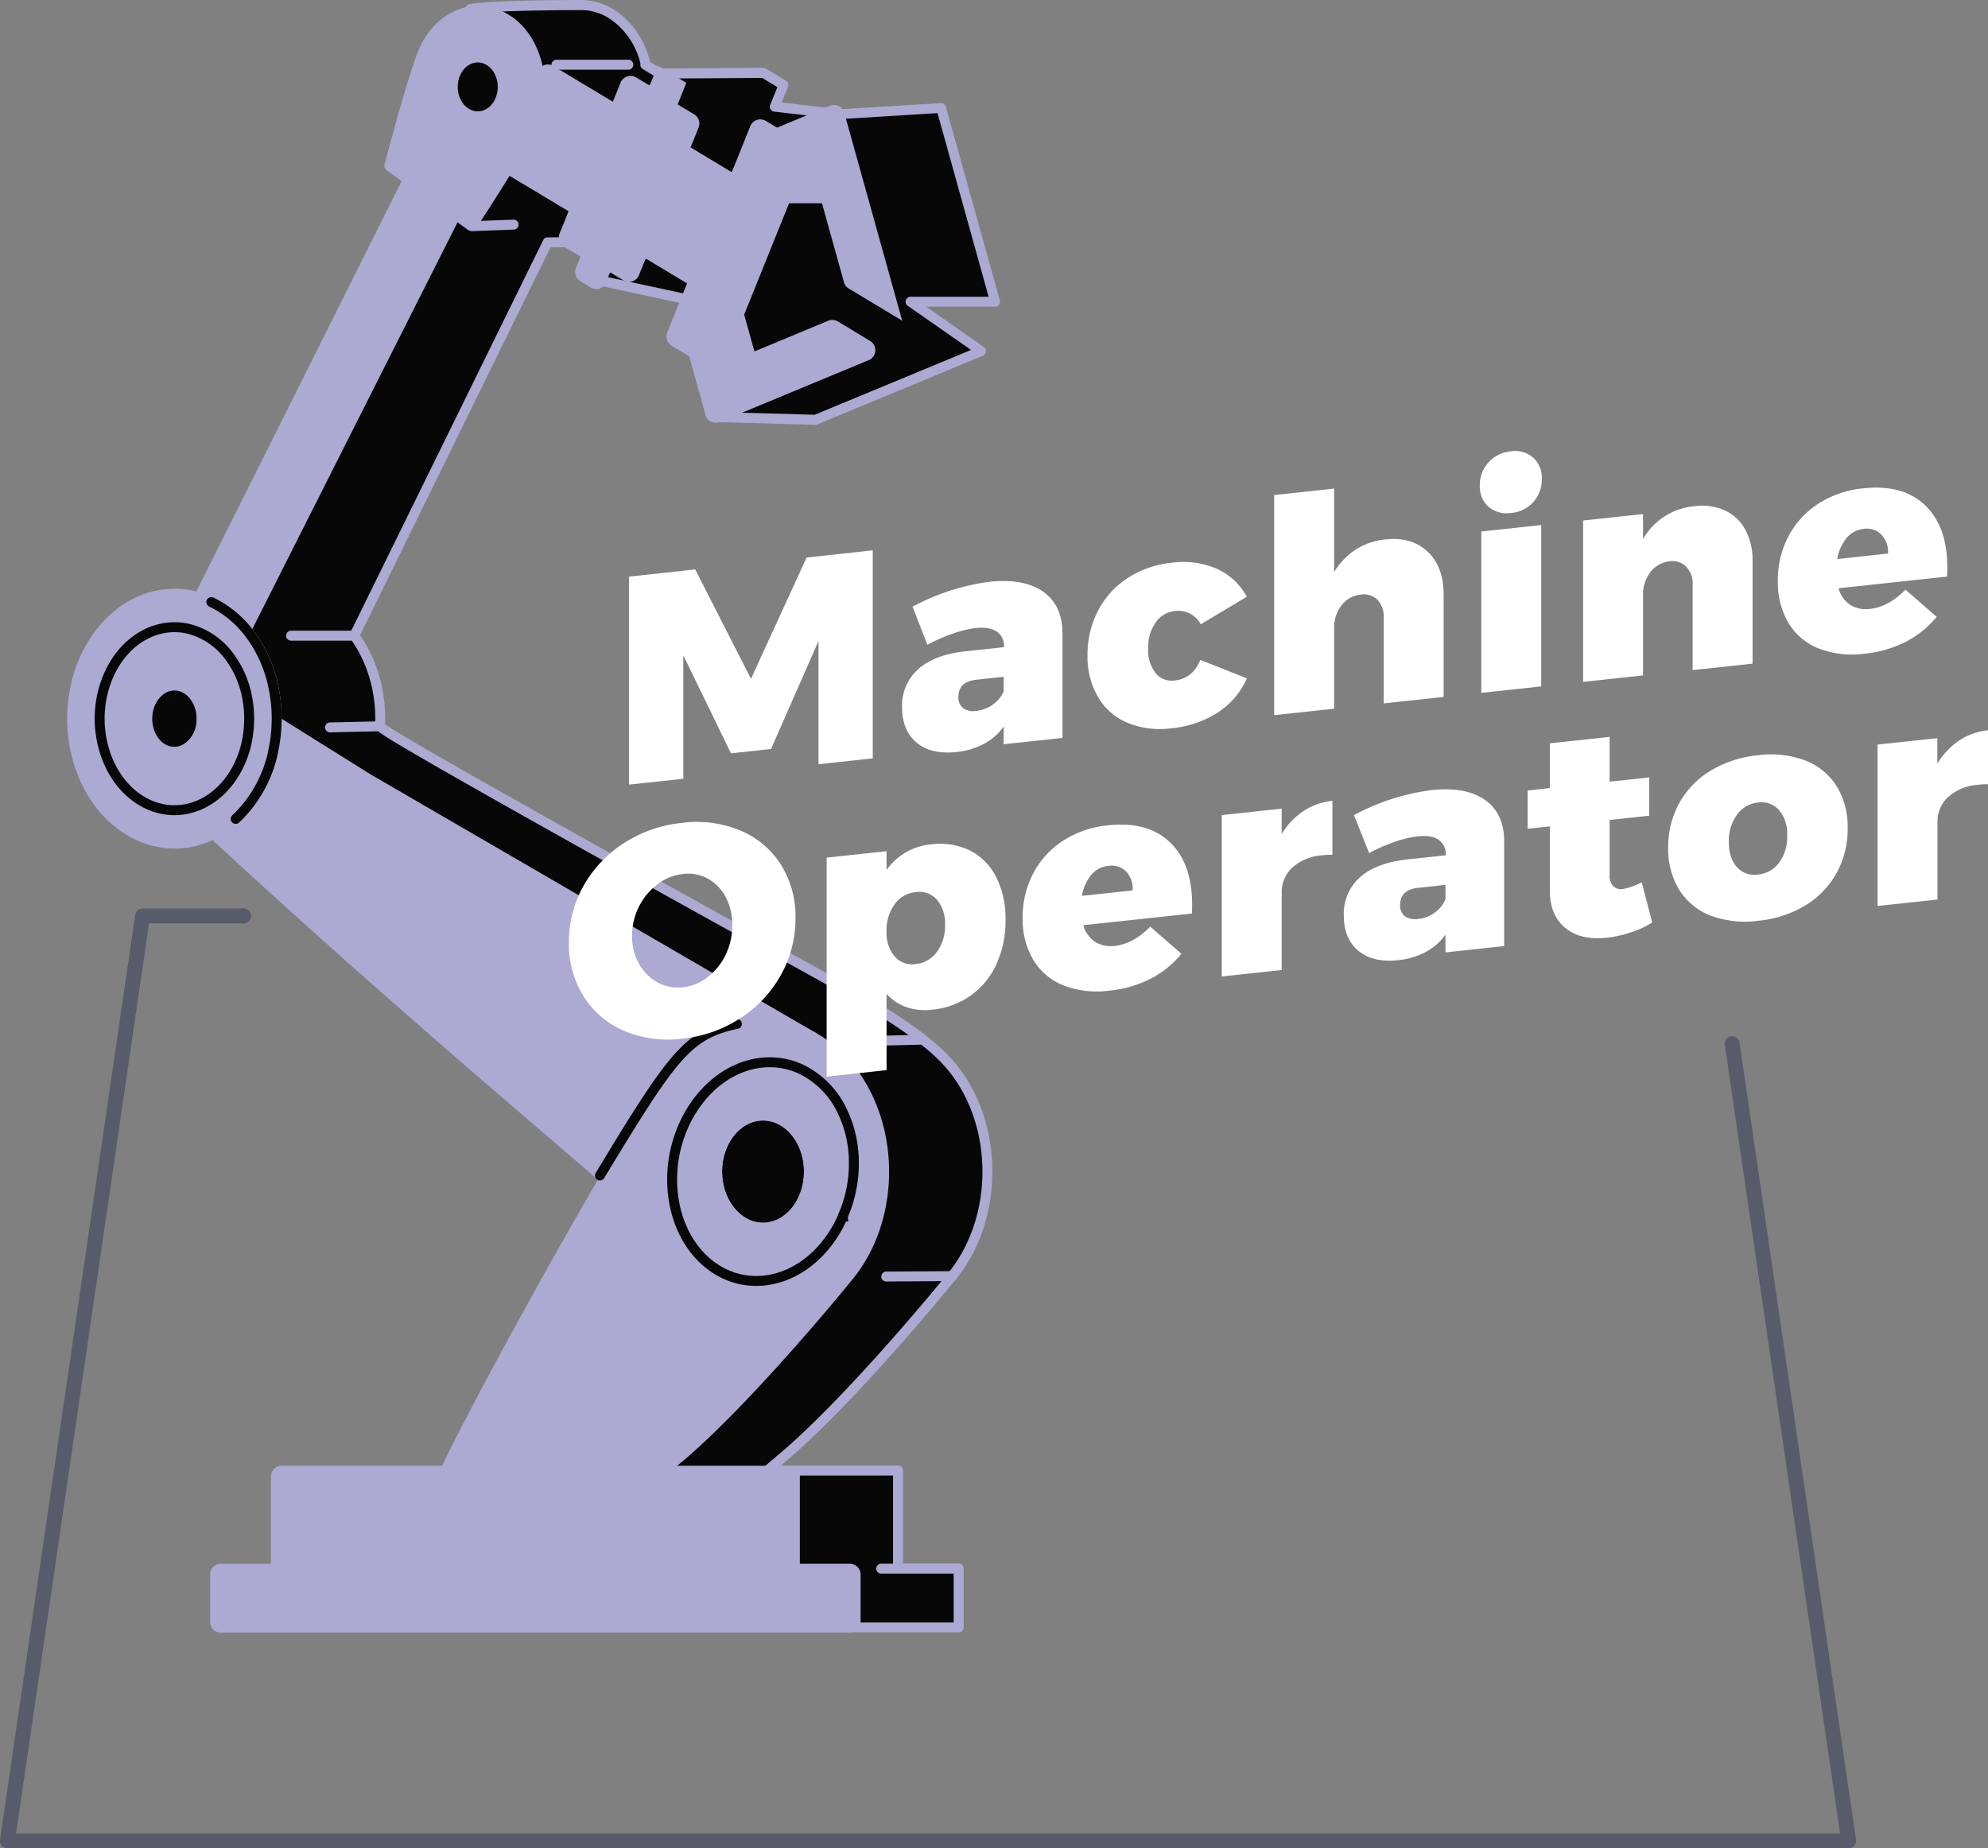
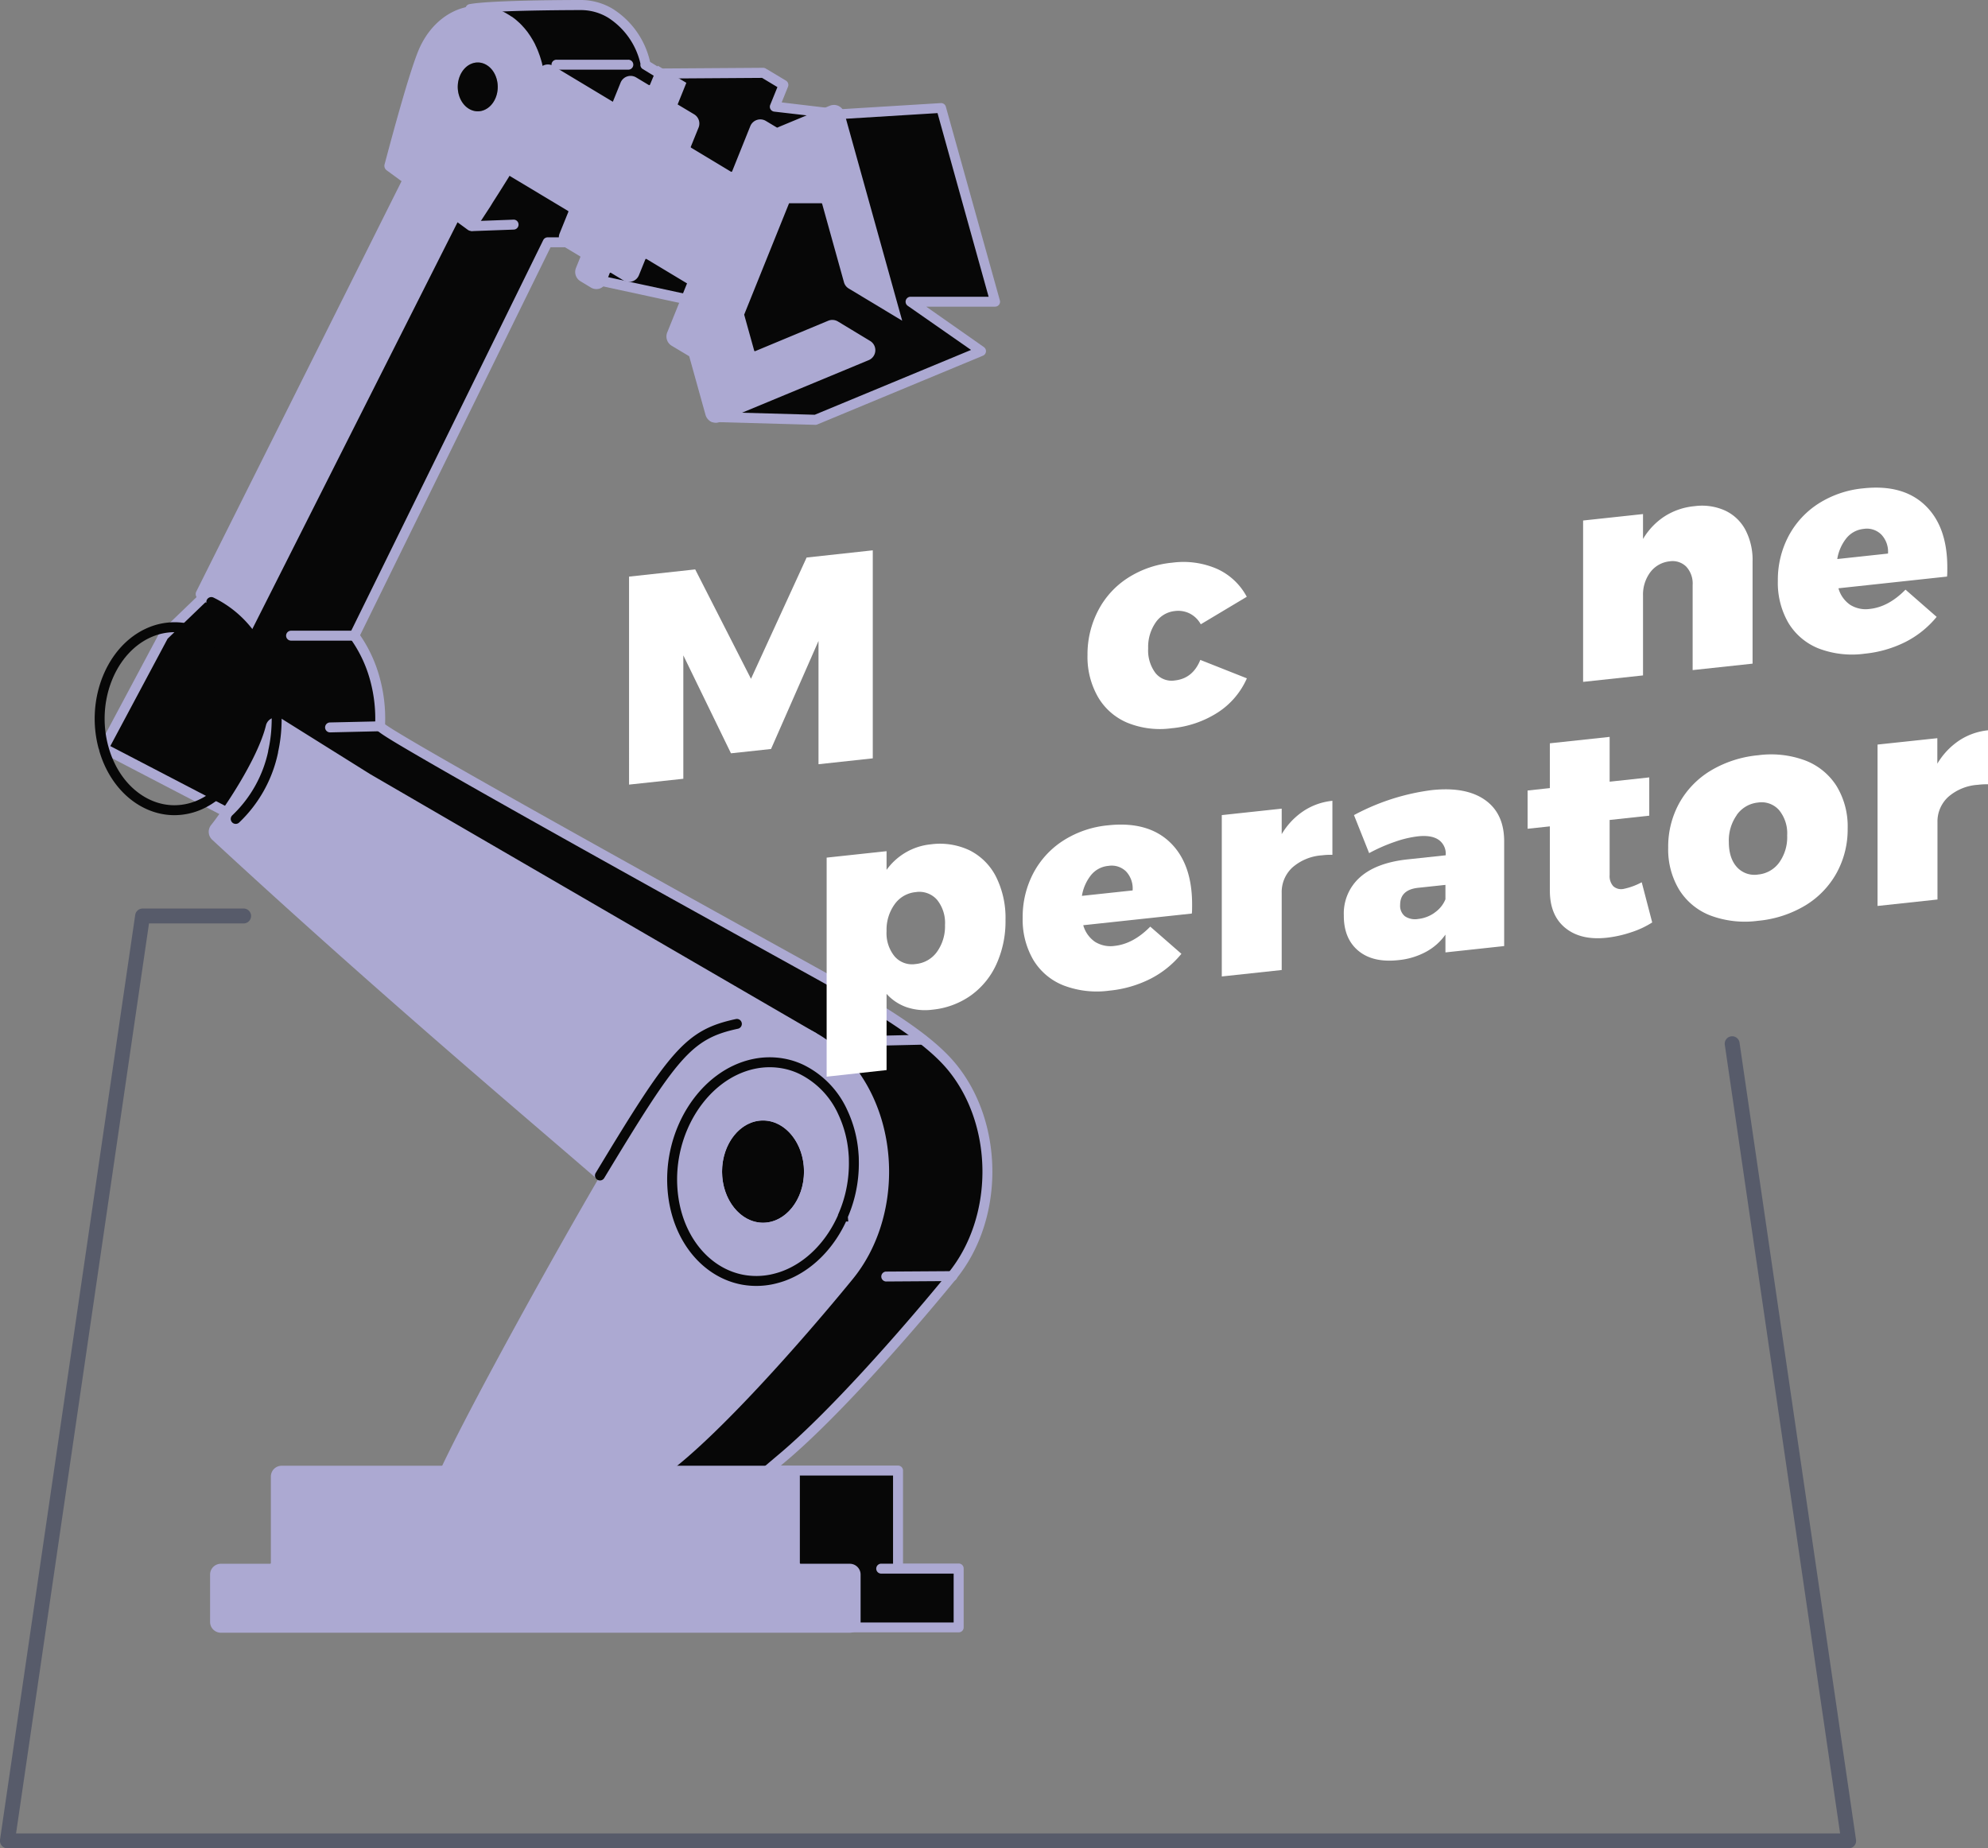
<svg xmlns="http://www.w3.org/2000/svg" id="Layer_1" data-name="Layer 1" viewBox="0 0 552.07 513.29">
  <rect x="0" y="0" width="552.07" height="513.29" fill="#808080" stroke="none" />
  <path d="M513.41,513.29H2.07a2.1,2.1,0,0,1-1.57-.71A2.1,2.1,0,0,1,0,510.93L37.55,254.07a2.07,2.07,0,0,1,2.05-1.76H67.8a2.07,2.07,0,0,1,0,4.13H41.38L4.46,509.16H511L479,290.27a2.07,2.07,0,1,1,4.09-.59l32.33,221.25a2.06,2.06,0,0,1-2,2.36Z" fill="#575b6a" />
  <path d="M252.86,83.78h23.49L261.37,30l-28.21,1.73-18-2.13,2.43-6L212,20.21l-28.79.19L179.14,18l.15,0c-1.38-6-4.75-11.23-9.69-14.2a15.85,15.85,0,0,0-8.21-2.35s-24.8,0-30.79,1.12l15.23,28.41L122.66,52.8,75.59,147.49l-30.16,29L28.76,207.77l132.51,69,20.17,23.69,2.09,22L138.84,451.94H266.21V435.57H249.37V408.39H213.44l-4.24,3.26,7.61-6.44c14-11.62,34.29-34.63,47.55-50.83,13.14-16,13.14-42,0-58-6.56-8-19.42-16-38.49-26.55s-120.44-66.48-120.35-68.1a42.25,42.25,0,0,0-1.46-13.29,37.29,37.29,0,0,0-5.68-11.88l4.69-9.53,48.49-98.75.47-1h10.9l2.63,10.44,27.57,6L198,115.81l28.43.79,46-19.09L252.86,83.78" fill="#070707" />
  <path d="M266.21,453.32H138.84a1.38,1.38,0,0,1-1.3-1.83l44.59-129.21-2-21.29L160.4,277.84,28.12,209a1.37,1.37,0,0,1-.58-1.87l16.67-31.24a1.46,1.46,0,0,1,.26-.34l30-28.88,47-94.48a1.49,1.49,0,0,1,.28-.38l22.4-21.17L129.38,3.15a1.36,1.36,0,0,1,0-1.24,1.37,1.37,0,0,1,1-.76C136.39,0,160.38,0,161.4,0a17.3,17.3,0,0,1,8.91,2.55,23.47,23.47,0,0,1,10.22,14.64l3,1.83,28.4-.19a1.56,1.56,0,0,1,.72.2l5.61,3.36a1.39,1.39,0,0,1,.57,1.7l-1.76,4.35,16.09,1.91,28.09-1.72a1.36,1.36,0,0,1,1.41,1l15,53.78a1.37,1.37,0,0,1-1.33,1.75H257.22l16,11.22a1.4,1.4,0,0,1,.58,1.28,1.37,1.37,0,0,1-.84,1.12l-46,19.1a1.33,1.33,0,0,1-.56.1L198,117.19a1.36,1.36,0,0,1-1.32-1.17l-4.73-31.2-26.64-5.75a1.37,1.37,0,0,1-1.05-1l-2.37-9.4h-9l-.09.18L100,176.4a38.56,38.56,0,0,1,5.4,11.64,42.93,42.93,0,0,1,1.54,13.1c3.25,2.42,26.57,16,114.78,64.78l4.84,2.68c19.55,10.82,32.18,18.69,38.89,26.87,13.51,16.48,13.51,43.3,0,59.79-14,17.12-33.93,39.52-47.74,51l-.88.74h32.56a1.38,1.38,0,0,1,1.38,1.38V434.2h15.46a1.37,1.37,0,0,1,1.38,1.37v16.37A1.38,1.38,0,0,1,266.21,453.32Zm-125.44-2.75H264.83V437h-20a1.38,1.38,0,1,1,0-2.75H248V409.77H213.91l-3.88,3a1.37,1.37,0,0,1-1.72-2.14l7.61-6.44c13.67-11.37,33.44-33.62,47.38-50.65C276,338,276,312.74,263.3,297.22,256.9,289.41,244,281.4,225.2,271l-4.83-2.67c-13.81-7.64-42.53-23.52-68-37.81-14.26-8-25.47-14.35-33.34-18.9-14.94-8.64-14.92-8.9-14.87-10a40.33,40.33,0,0,0-1.41-12.84,35.72,35.72,0,0,0-5.46-11.44,1.37,1.37,0,0,1-.13-1.42l4.69-9.53,49-99.7a1.38,1.38,0,0,1,1.25-.78h10.9a1.36,1.36,0,0,1,1.33,1l2.42,9.61,26.74,5.77a1.37,1.37,0,0,1,1.07,1.14l4.7,31,27,.75,43.4-18L252.06,84.91a1.38,1.38,0,0,1,.8-2.5h21.68l-14.19-51-27.11,1.67H233L215,31a1.37,1.37,0,0,1-1.11-1.88l2-4.93-4.26-2.56-28.41.19a1.34,1.34,0,0,1-.72-.2l-4-2.44a1.37,1.37,0,0,1-.65-1.39.52.52,0,0,0,0-.11,20.64,20.64,0,0,0-8.91-12.73,14.56,14.56,0,0,0-7.5-2.15c-.24,0-20.69,0-28.65.83L147,30.26a1.38,1.38,0,0,1-.27,1.65l-23,21.72L76.83,148.1a1.49,1.49,0,0,1-.28.38l-30,28.89L30.63,207.19l131.28,68.33a1.3,1.3,0,0,1,.41.33l20.16,23.69a1.34,1.34,0,0,1,.33.76l2.09,22a1.29,1.29,0,0,1-.07.58ZM106.9,201.75h0Z" fill="#aca9d2" />
  <path d="M211.89,342.32c-7.79,0-14.12-7.61-14.12-17s6.33-16.95,14.12-16.95S226,316,226,325.36,219.68,342.32,211.89,342.32Zm0-31.15c-6.27,0-11.37,6.37-11.37,14.19s5.1,14.2,11.37,14.2,11.38-6.37,11.38-14.2S218.17,311.17,211.89,311.17Z" fill="#aca9d2" />
  <path d="M220.68,410.08v24a1.59,1.59,0,0,0,1.59,1.59h13.65a1.6,1.6,0,0,1,1.59,1.6v13.18a1.59,1.59,0,0,1-1.59,1.59H61.34a1.6,1.6,0,0,1-1.6-1.59V437.27a1.6,1.6,0,0,1,1.6-1.6H75a1.6,1.6,0,0,0,1.6-1.59v-24a1.59,1.59,0,0,1,1.59-1.59h140.9A1.6,1.6,0,0,1,220.68,410.08Z" fill="#aca9d2" />
  <path d="M235.92,453.42H61.34a3,3,0,0,1-3-3V437.27a3,3,0,0,1,3-3H75a.22.22,0,0,0,.22-.22v-24a3,3,0,0,1,3-3h140.9a3,3,0,0,1,3,3v24a.22.22,0,0,0,.22.22h13.65a3,3,0,0,1,3,3v13.18A3,3,0,0,1,235.92,453.42ZM61.34,437.05a.22.22,0,0,0-.22.22v13.18a.21.21,0,0,0,.22.21H235.92a.21.21,0,0,0,.22-.21V437.27a.22.22,0,0,0-.22-.22H222.27a3,3,0,0,1-3-3v-24a.22.22,0,0,0-.22-.22H78.18a.21.21,0,0,0-.21.22v24a3,3,0,0,1-3,3Z" fill="#aca9d2" />
-   <path d="M75.88,190.54a.7.7,0,0,0,0-.14c-.15-.66-.31-1.32-.5-2a36.85,36.85,0,0,0-5.67-11.88,27.81,27.81,0,0,0-15.34-10.88,22.72,22.72,0,0,0-5.91-.77,23.87,23.87,0,0,0-9.15,1.86c-14.86,6.16-22.83,25.9-17.76,44,4,14.44,15.07,23.55,26.91,23.55a23.94,23.94,0,0,0,9.16-1.85,30.86,30.86,0,0,0,3-1.51c7.66-4.44,13.07-12.68,15.21-22.17a.89.89,0,0,0,0-.14,40.19,40.19,0,0,0,.93-7A41.79,41.79,0,0,0,75.88,190.54Zm-34.58,12c-1.34-4.81.78-10,4.71-11.67a6.23,6.23,0,0,1,2.44-.5,6.86,6.86,0,0,1,1.55.2,7.42,7.42,0,0,1,4.06,2.89,10,10,0,0,1,1.5,3.15,10.58,10.58,0,0,1,.38,3.52,9.36,9.36,0,0,1-4.28,7.75,6.78,6.78,0,0,1-.81.4,6.35,6.35,0,0,1-2.43.49C45.29,208.8,42.37,206.4,41.3,202.57Z" fill="#aca9d2" stroke="#aca9d2" stroke-miterlimit="10" stroke-width="2.76" />
  <path d="M128.32,56.26a1.59,1.59,0,0,1,.49,2L70.09,174.65h0a1.59,1.59,0,0,1-2.58.39l-.38-.39a36.52,36.52,0,0,0-11.84-8.23,1.57,1.57,0,0,1-.77-2.16L113,47.34a1.59,1.59,0,0,1,2.36-.58Z" fill="#aca9d2" />
  <path d="M151.26,22.61v-.07c0-.4,0-.79-.1-1.19h0a4.66,4.66,0,0,0-.08-.64,1,1,0,0,0,0-.17v0c0-.32-.08-.62-.13-.93s-.18-.92-.28-1.38c-.07-.28-.13-.54-.19-.82v0l-.06-.18c-.07-.28-.16-.58-.24-.84s-.21-.68-.32-1l-.19-.51c-.11-.32-.24-.65-.38-1,0,0,0,0,0,0a1.35,1.35,0,0,0-.15-.32,1,1,0,0,0-.06-.16,6.14,6.14,0,0,0-.32-.69c0-.06-.06-.11-.08-.16a.19.19,0,0,0,0-.07c-.19-.38-.38-.74-.59-1.11s-.27-.47-.42-.7a.41.41,0,0,0-.05-.09h0c-.09-.14-.17-.3-.27-.44l0,0c-.17-.26-.35-.53-.53-.78a.88.88,0,0,0-.12-.17c-.09-.13-.16-.25-.26-.37s-.18-.24-.29-.36v0c-.19-.24-.39-.5-.61-.74l-.12-.12s0-.06-.07-.09l0,0s0,0-.07-.07a10.21,10.21,0,0,0-.78-.83.91.91,0,0,0-.17-.17c-.31-.29-.63-.57-.95-.85a9.52,9.52,0,0,0-.88-.69,3.19,3.19,0,0,0-.44-.31l-.05,0a10.29,10.29,0,0,0-1-.64,15.7,15.7,0,0,0-8.21-2.35c-6.86,0-13.47,4.66-16.71,12.7-2.88,7.13-8,26.52-9.29,31.34a1.55,1.55,0,0,0,.61,1.68l12.3,9,1.32,1,8.89,6.51a1.59,1.59,0,0,0,2.26-.4l4-6.11c.18-.31.4-.63.6-1,4.63-7.19,10.75-17.08,12.7-21.93.17-.4.32-.82.46-1.23l.26-.8c.13-.37.23-.76.33-1.15a.29.29,0,0,1,0-.1v-.07c.07-.25.14-.51.19-.77q.19-.84.33-1.68a5.68,5.68,0,0,0,.09-.69s0,0,0-.05v0a2,2,0,0,1,0-.24c0-.22,0-.43.07-.65s0-.42.06-.64,0-.36,0-.54a3,3,0,0,0,0-.43c0-.32,0-.66,0-1C151.31,23.64,151.3,23.11,151.26,22.61Zm-16.8,7.94a4.61,4.61,0,0,1-1.79.36c-2.31,0-4.46-1.78-5.25-4.6-1-3.54.58-7.4,3.48-8.6a4.67,4.67,0,0,1,1.77-.36c2.31,0,4.47,1.78,5.25,4.59C138.92,25.49,137.36,29.35,134.46,30.55Z" fill="#aca9d2" />
  <path d="M134.46,30.55a4.61,4.61,0,0,1-1.79.36c-2.31,0-4.46-1.78-5.25-4.6-1-3.54.58-7.4,3.48-8.6a4.67,4.67,0,0,1,1.77-.36c2.31,0,4.47,1.78,5.25,4.59C138.92,25.49,137.36,29.35,134.46,30.55Z" fill="#070707" />
  <path d="M225.62,287.89c1.26.73-3.56.07-5,.37-8.29,1.74-19.52,4-24.68,10.29-6.16,7.51-13.66,19.25-21.24,32.31a1.58,1.58,0,0,1-2.43.39C159.71,320,111.33,279.83,59.88,232.2a1.6,1.6,0,0,1-.16-2.17c3.34-4.14,13.16-18.5,15.52-28.24a1.59,1.59,0,0,1,2.39-.95l24.46,15.37Z" fill="#aca9d2" />
  <path d="M173.33,333a2.92,2.92,0,0,1-2-.75c-3.4-3-9.28-8.08-17.42-15.06-21.49-18.43-57.46-49.26-95-84a3,3,0,0,1-.3-4.05c3.13-3.88,12.95-18.23,15.25-27.71a2.91,2.91,0,0,1,1.75-2,3,3,0,0,1,2.71.24L102.83,215,226.31,286.7a1.52,1.52,0,0,1,.84,1.79c-.35,1.22-1.47,1.18-3.7,1.1a17.13,17.13,0,0,0-2.54,0l-.41.08c-7.9,1.66-18.72,3.92-23.48,9.73-5.62,6.85-12.72,17.65-21.11,32.13a3,3,0,0,1-2.12,1.45A3.55,3.55,0,0,1,173.33,333ZM76.78,202h-.09a.19.19,0,0,0-.11.12c-2.44,10.06-12.42,24.62-15.79,28.79a.21.21,0,0,0,0,.29c37.5,34.71,73.44,65.53,94.91,83.93,8.16,7,14.05,12.05,17.46,15.11a.22.22,0,0,0,.17,0,.22.22,0,0,0,.16-.12c8.47-14.6,15.66-25.53,21.37-32.49,5.37-6.55,16.74-8.93,25-10.67l.42-.09a5.83,5.83,0,0,1,.69-.09L101.4,217.4,76.9,202A.19.19,0,0,0,76.78,202Zm148.15,87.1h0l.69-1.19Z" fill="#aca9d2" />
  <path d="M235.67,296.35c-5.88-7.18-13.4-11.15-21.09-11.89a24.11,24.11,0,0,0-2.69-.13c-8.59,0-17.19,4-23.75,12-5.16,6.27-11.31,15.71-17.66,26.43-14.81,25-40.78,72.07-47.91,88.07-.47,1,3.18-2.46,4.33-2.46h56.61a1.52,1.52,0,0,0,1-.31c13.88-10.26,36.74-36,51.21-53.7C248.8,338.36,248.8,312.37,235.67,296.35Zm-23.78,44.59c-7,0-12.75-7-12.75-15.58s5.72-15.57,12.75-15.57,12.76,7,12.76,15.57S218.94,340.94,211.89,340.94Z" fill="#aca9d2" stroke="#aca9d2" stroke-miterlimit="10" stroke-width="2.76" />
  <path d="M98.38,177.91H80.83a1.38,1.38,0,0,1,0-2.76H98.38a1.38,1.38,0,1,1,0,2.76Z" fill="#aca9d2" />
  <path d="M91.66,203.39a1.38,1.38,0,0,1,0-2.76l13.86-.31a1.36,1.36,0,0,1,1.41,1.35,1.37,1.37,0,0,1-1.35,1.4l-13.86.32Z" fill="#aca9d2" />
  <path d="M248.31,86.15l-11.22-6.76-.66-.4a1.62,1.62,0,0,1-.71-.93l-6.08-21.83a1.6,1.6,0,0,0-1.54-1.17h-8.83a1.6,1.6,0,0,0-1.48,1L205.4,86.81a1.62,1.62,0,0,0-.06,1l2.76,9.91a1.6,1.6,0,0,0,2.15,1.05l20.32-8.44a1.57,1.57,0,0,1,1.43.1l3.33,2L241,95.89a1.6,1.6,0,0,1-.21,2.84l-41.4,17.18a1.59,1.59,0,0,1-2.15-1l-4.53-16.25a1.57,1.57,0,0,0-.71-.94l-4.81-2.89a1.59,1.59,0,0,1-.65-2l5.34-13.23.6-1.5-.81-.49-6.74-4-.19-.11-3.07-1.85-1.46-.88a1.59,1.59,0,0,0-2.3.77l-.84,2.07-.94,2.32a1.6,1.6,0,0,1-2.3.77l-3.51-2.12a1.6,1.6,0,0,0-2.31.76l-1,2.57a1.6,1.6,0,0,1-2.31.77l-2.84-1.72a1.59,1.59,0,0,1-.65-2l1.21-3a1.59,1.59,0,0,0-.66-2l-4.43-2.66a1.61,1.61,0,0,1-.66-2l2.43-6a1.59,1.59,0,0,0-.66-2l-1.89-1.14-.86-.51-2.22-1.33-11-6.62a1.61,1.61,0,0,1-.55-2.18,100.62,100.62,0,0,0,6-11.34,31.61,31.61,0,0,0,1.23-3.67,28.88,28.88,0,0,0,.77-3.28c.11-.53.2-1.06.26-1.59a35.59,35.59,0,0,0,.36-4.84,1.6,1.6,0,0,1,2.42-1.37l11.74,7.07,3.08,1.84,2.86,1.72.2.12.74-1.84.75-1.84,1.28-3.15a1.59,1.59,0,0,1,2.3-.77l3.56,2.14a1.6,1.6,0,0,0,2.3-.77l.94-2.34.5-1.25.09-.2,2.43,1.45,3.19,1.92-.09.22L188,25.72l-.32.82L187,28.38l-.49,1.22,1,.62L192,32.93a1.61,1.61,0,0,1,.66,2l-2.17,5.33a1.59,1.59,0,0,0,.66,2l1.92,1.16,3.05,1.83,6.14,3.69a1.59,1.59,0,0,0,2.3-.77l1.18-2.92.74-1.83.75-1.86,2.39-5.93a1.59,1.59,0,0,1,2.3-.77L215,36.63a1.59,1.59,0,0,0,1.47.09l.52-.23,4.47-1.85,2-.82L231,30.69a1.59,1.59,0,0,1,2.15,1l.58,2.09,1.14,4.07,3.63,13,1.15,4.14,3,10.62,5.7,20.47" fill="#aca9d2" />
  <path d="M198.8,117.41a3,3,0,0,1-2.87-2.17L191.41,99a.2.2,0,0,0-.1-.12L186.5,96a3,3,0,0,1-1.22-3.66l5.51-13.64-11.27-6.78a.17.17,0,0,0-.18,0,.21.21,0,0,0-.13.12l-1.78,4.39a3,3,0,0,1-1.82,1.71,2.94,2.94,0,0,1-2.47-.27l-3.51-2.12a.19.19,0,0,0-.19,0,.19.19,0,0,0-.13.12l-1,2.57a3,3,0,0,1-1.81,1.71A3,3,0,0,1,164,79.8l-2.84-1.72a3,3,0,0,1-1.22-3.65l1.21-3a.21.21,0,0,0-.09-.27l-4.43-2.66a3,3,0,0,1-1.23-3.66l2.43-6a.22.22,0,0,0-.09-.27l-16-9.6a3,3,0,0,1-1-4.06,96.28,96.28,0,0,0,5.9-11.16,30.78,30.78,0,0,0,1.18-3.51,28.34,28.34,0,0,0,.74-3.15c.11-.53.19-1,.25-1.52a35.12,35.12,0,0,0,.35-4.69,3,3,0,0,1,1.53-2.59,2.92,2.92,0,0,1,3,.05l16.5,9.92,2.16-5.34a3,3,0,0,1,4.29-1.43l3.56,2.14a.24.24,0,0,0,.18,0,.23.23,0,0,0,.13-.13l2.18-5.25L190.6,23l-2.42,6,4.56,2.73A3,3,0,0,1,194,35.42l-2.16,5.33a.22.22,0,0,0,.09.27L203,47.69a.2.2,0,0,0,.18,0,.2.2,0,0,0,.14-.12L208.37,35a3,3,0,0,1,4.29-1.43l3.07,1.84a.22.22,0,0,0,.21,0l.51-.23,14-5.82a3,3,0,0,1,2.45.08,3,3,0,0,1,1.56,1.87l16.08,57.75-14.85-8.94a2.92,2.92,0,0,1-1.32-1.74L228.31,56.6a.23.23,0,0,0-.21-.16h-8.83a.2.2,0,0,0-.2.14L206.68,87.32a.22.22,0,0,0,0,.14l2.76,9.91a.21.21,0,0,0,.11.14.19.19,0,0,0,.18,0L230,89.07a3,3,0,0,1,2.68.2l9,5.44a3,3,0,0,1-.4,5.29l-41.4,17.18A2.79,2.79,0,0,1,198.8,117.41ZM179.41,69.1a2.91,2.91,0,0,1,1.53.43l13.28,8-6.39,15.83a.22.22,0,0,0,.09.27l4.81,2.88a3,3,0,0,1,1.33,1.76l4.53,16.25a.21.21,0,0,0,.11.13.21.21,0,0,0,.18,0l41.4-17.19a.19.19,0,0,0,.13-.18.2.2,0,0,0-.1-.2l-9-5.44a.21.21,0,0,0-.19,0l-20.32,8.44a3,3,0,0,1-2.44-.07,2.93,2.93,0,0,1-1.56-1.88L204,88.2a3,3,0,0,1,.11-1.91l12.39-30.74a3,3,0,0,1,2.76-1.87h8.83A3,3,0,0,1,231,55.86l6.09,21.83a.19.19,0,0,0,.1.12l8.91,5.37L231.83,32.1a.21.21,0,0,0-.11-.14.22.22,0,0,0-.18,0l-14.47,6a3,3,0,0,1-2.75-.17L211.24,36a.17.17,0,0,0-.18,0,.21.21,0,0,0-.13.12l-5.06,12.55a2.93,2.93,0,0,1-1.81,1.7,3,3,0,0,1-2.48-.27l-11.11-6.68a3,3,0,0,1-1.22-3.66l2.16-5.33a.21.21,0,0,0-.09-.26l-6.58-3.95,2.44-6L184,22.21l-.94,2.3a3,3,0,0,1-4.29,1.43l-3.55-2.14a.17.17,0,0,0-.18,0,.19.19,0,0,0-.13.12l-3.38,8.36-1.6-1L152.22,20.65a.18.18,0,0,0-.2,0,.25.25,0,0,0-.12.22,37.88,37.88,0,0,1-.38,5c-.06.55-.16,1.13-.27,1.69a31.65,31.65,0,0,1-.79,3.37,33.49,33.49,0,0,1-1.29,3.81,97.46,97.46,0,0,1-6.08,11.52.22.22,0,0,0,.07.3l16,9.6a3,3,0,0,1,1.22,3.65l-2.42,6a.21.21,0,0,0,.09.26l4.43,2.67a3,3,0,0,1,1.23,3.65l-1.21,3a.2.2,0,0,0,.09.26l2.84,1.72a.17.17,0,0,0,.18,0,.21.21,0,0,0,.13-.12l1-2.57a3,3,0,0,1,4.29-1.43l3.51,2.12a.24.24,0,0,0,.18,0,.22.22,0,0,0,.14-.13L176.65,71a3,3,0,0,1,1.82-1.7A2.73,2.73,0,0,1,179.41,69.1Z" fill="#aca9d2" />
  <path d="M174.37,19.34H154.65a1.38,1.38,0,1,1,0-2.75h19.72a1.38,1.38,0,1,1,0,2.75Z" fill="#aca9d2" />
  <path d="M131.13,64.18a1.38,1.38,0,0,1,0-2.75L142.55,61A1.35,1.35,0,0,1,144,62.33a1.38,1.38,0,0,1-1.32,1.43l-11.47.42Z" fill="#aca9d2" />
  <path d="M237.51,290.54a1.38,1.38,0,0,1,0-2.76l18.82-.42h0a1.38,1.38,0,0,1,0,2.75l-18.82.43Z" fill="#aca9d2" />
  <path d="M246,355.88a1.38,1.38,0,0,1,0-2.75l18.35-.12h0a1.38,1.38,0,1,1,0,2.75l-18.35.12Z" fill="#aca9d2" />
  <path d="M166.6,327.82a1.41,1.41,0,0,1-.71-.2,1.37,1.37,0,0,1-.46-1.89C186,291.66,190.35,286,204.35,283a1.37,1.37,0,0,1,.57,2.69c-13,2.79-16.78,7.81-37.14,41.48A1.37,1.37,0,0,1,166.6,327.82Z" fill="#070707" />
  <path d="M68.49,193a.36.36,0,0,0,0-.1c-.11-.48-.23-1-.37-1.45A27,27,0,0,0,64,182.74a20.3,20.3,0,0,0-11.21-8,16.63,16.63,0,0,0-4.32-.56,17.53,17.53,0,0,0-6.69,1.35c-10.86,4.51-16.68,18.94-13,32.19C31.7,218.33,39.77,225,48.43,225a17.53,17.53,0,0,0,6.69-1.35,20.13,20.13,0,0,0,2.23-1.11c5.6-3.24,9.56-9.26,11.12-16.19a.58.58,0,0,0,0-.1,29.8,29.8,0,0,0,.68-5.1A30.47,30.47,0,0,0,68.49,193Z" fill="none" stroke="#070707" stroke-miterlimit="10" stroke-width="2.76" />
  <path d="M65.46,227.42A35.85,35.85,0,0,0,75.85,208.8a.89.89,0,0,0,0-.14,40.19,40.19,0,0,0,.93-7,41.79,41.79,0,0,0-.93-11.16.7.7,0,0,0,0-.14c-.15-.66-.31-1.32-.5-2a36.85,36.85,0,0,0-5.67-11.88,29.1,29.1,0,0,0-11-9.29" fill="none" stroke="#070707" stroke-linecap="round" stroke-linejoin="round" stroke-width="2.76" />
  <path d="M237.11,322.06a.48.48,0,0,0,0-.12c0-.6-.05-1.2-.1-1.8a32.44,32.44,0,0,0-2.94-11.21A24.45,24.45,0,0,0,222.61,297a19.93,19.93,0,0,0-5-1.64,21.1,21.1,0,0,0-8.22.09c-13.85,2.88-24,18.62-22.61,35.12,1.09,13.15,9.13,22.84,19.37,24.8a21.09,21.09,0,0,0,8.22-.09,25.54,25.54,0,0,0,2.88-.8c7.35-2.58,13.39-8.79,16.81-16.64a.83.83,0,0,1,0-.12,35.37,35.37,0,0,0,2-5.86A36.73,36.73,0,0,0,237.11,322.06Z" fill="none" stroke="#070707" stroke-miterlimit="10" stroke-width="2.76" />
  <path d="M174.69,160.13l18.37-2,15.49,30.38L224,154.83l18.37-2V210.6l-15.07,1.63V178l-13.18,30-11.13,1.2L189.76,182v34.27l-15.07,1.62Z" fill="#fff" />
-   <path d="M289.73,164.35q5.31,3.77,5.31,11.5v29.08l-16.31,1.75v-4.94a15.69,15.69,0,0,1-5.39,4.78,20.42,20.42,0,0,1-7.71,2.32c-4.72.5-8.43-.37-11.12-2.64s-4-5.54-4-9.82a13.43,13.43,0,0,1,4.41-10.48q4.41-4,12.89-5l11-1.18v-.17a4.68,4.68,0,0,0-2-4.15c-1.31-.9-3.24-1.22-5.76-1a30.28,30.28,0,0,0-6.3,1.51,46,46,0,0,0-7.21,3.16l-4.12-10.59a62.11,62.11,0,0,1,21.58-6.94Q284.42,160.6,289.73,164.35Zm-14,31.29a8.31,8.31,0,0,0,3-3.7v-4l-7.58.82q-5,.54-5,4.74a3.73,3.73,0,0,0,1.31,3.15,5,5,0,0,0,3.71.76A9.78,9.78,0,0,0,275.77,195.64Z" fill="#fff" />
  <path d="M330.42,170.39a7.21,7.21,0,0,0-4.16-.7,7.36,7.36,0,0,0-5.35,3.21,11.87,11.87,0,0,0-2.06,7.14,10.45,10.45,0,0,0,2,6.83,5.75,5.75,0,0,0,5.39,2.1q5-.54,7.09-5.71l12.93,5.12a21.65,21.65,0,0,1-8,9.43,28.45,28.45,0,0,1-12.89,4.43,24,24,0,0,1-12.28-1.52,17.09,17.09,0,0,1-8.15-7.11A22.36,22.36,0,0,1,302,181.93,26.3,26.3,0,0,1,305,169.47a23.75,23.75,0,0,1,8.24-9,27.52,27.52,0,0,1,12.31-4.21,23.43,23.43,0,0,1,12.4,1.71,17.55,17.55,0,0,1,8.28,7.76l-12.77,7.64A7.31,7.31,0,0,0,330.42,170.39Z" fill="#fff" />
-   <path d="M396.45,153.2q4.44,4.17,4.45,11.92v28.42l-16.64,1.79V171.69a7,7,0,0,0-1.73-5.13,5.44,5.44,0,0,0-4.7-1.43,7.69,7.69,0,0,0-5.35,3.05,10.36,10.36,0,0,0-2,6.47v22.16l-16.64,1.79V137.48l16.64-1.8v23.23a19,19,0,0,1,6-6.28,18.68,18.68,0,0,1,8.28-2.83Q392,149,396.45,153.2Z" fill="#fff" />
-   <path d="M425.77,127.1a7.51,7.51,0,0,1,2.39,5.92,9.24,9.24,0,0,1-2.39,6.44,9.36,9.36,0,0,1-6.17,3,7.75,7.75,0,0,1-6.22-1.72,7.45,7.45,0,0,1-2.43-5.92,9.2,9.2,0,0,1,2.43-6.44,9.53,9.53,0,0,1,6.22-3.05A7.58,7.58,0,0,1,425.77,127.1Zm-14.41,20.5L428,145.81v44.81l-16.64,1.79Z" fill="#fff" />
  <path d="M479,141.76a12.29,12.29,0,0,1,5.69,5.36,17.92,17.92,0,0,1,2,8.76V184.3l-16.64,1.79V162.45a6.9,6.9,0,0,0-1.77-5.08,5.38,5.38,0,0,0-4.65-1.48,7.71,7.71,0,0,0-5.36,3.05,10.36,10.36,0,0,0-2,6.47v22.16l-16.64,1.79V144.55l16.64-1.79v6.92a19,19,0,0,1,6-6.29,18.55,18.55,0,0,1,8.28-2.82A15.6,15.6,0,0,1,479,141.76Z" fill="#fff" />
  <path d="M534.59,140.31q6.18,5.88,6.18,17.25c0,1.15,0,2-.08,2.56l-30.15,3.25a8.23,8.23,0,0,0,3.25,4.59,8.13,8.13,0,0,0,5.48,1.14q5.19-.56,9.89-5.35l8.65,7.56a26.94,26.94,0,0,1-8.61,6.94,32.25,32.25,0,0,1-11.33,3.28A26,26,0,0,1,505,180.07a17.24,17.24,0,0,1-8.36-7.09,22.18,22.18,0,0,1-2.93-11.68,26,26,0,0,1,3-12.47,24.14,24.14,0,0,1,8.32-9,28,28,0,0,1,12.36-4.21Q528.42,134.42,534.59,140.31Zm-12.11,8.18a5.68,5.68,0,0,0-4.94-1.61,7.07,7.07,0,0,0-4.78,2.57,12.42,12.42,0,0,0-2.55,5.8l14.09-1.52A6.91,6.91,0,0,0,522.48,148.49Z" fill="#fff" />
-   <path d="M205.55,230.62a24.52,24.52,0,0,1,11.28,9.45,26.9,26.9,0,0,1,4.08,14.85,32.07,32.07,0,0,1-4.08,15.88,33.76,33.76,0,0,1-11.28,12,36.29,36.29,0,0,1-16.11,5.64,31.24,31.24,0,0,1-16.14-2.17,24.8,24.8,0,0,1-11.25-9.58,27.46,27.46,0,0,1-4.07-15A31.44,31.44,0,0,1,162.05,246a33.82,33.82,0,0,1,11.25-11.88,36.31,36.31,0,0,1,16.14-5.61A31.65,31.65,0,0,1,205.55,230.62Zm-22.9,14.9a17.93,17.93,0,0,0-7.13,14.36,15.49,15.49,0,0,0,1.94,7.78,13,13,0,0,0,5.19,5.17,11.75,11.75,0,0,0,7,1.34,13.41,13.41,0,0,0,6.88-2.84,17,17,0,0,0,5-6.22,18.74,18.74,0,0,0,1.82-8.22,16.2,16.2,0,0,0-1.82-7.76,12.25,12.25,0,0,0-4.94-5.11,11.4,11.4,0,0,0-6.92-1.31A14.25,14.25,0,0,0,182.65,245.52Z" fill="#fff" />
  <path d="M269.35,236.19a16.6,16.6,0,0,1,7.29,7.37,25.54,25.54,0,0,1,2.59,11.92,28.72,28.72,0,0,1-2.51,12.25,21.68,21.68,0,0,1-7.12,8.72,22.19,22.19,0,0,1-10.71,3.95,16,16,0,0,1-7.17-.71A13.39,13.39,0,0,1,246.2,276v21.17L229.56,299V238.17l16.64-1.79v5.19a17.34,17.34,0,0,1,5.36-4.86,17.1,17.1,0,0,1,6.92-2.23A19.16,19.16,0,0,1,269.35,236.19Zm-9.14,28.13a12.17,12.17,0,0,0,2.22-7.45,10.2,10.2,0,0,0-2.22-7,6.54,6.54,0,0,0-5.94-2.12,8.08,8.08,0,0,0-5.84,3.39,12.11,12.11,0,0,0-2.23,7.45,10.15,10.15,0,0,0,2.23,7,6.41,6.41,0,0,0,5.84,2.13A8.21,8.21,0,0,0,260.21,264.32Z" fill="#fff" />
  <path d="M324.87,233.88q6.18,5.9,6.18,17.26c0,1.15,0,2-.08,2.56l-30.15,3.24a8.29,8.29,0,0,0,3.25,4.6,8.13,8.13,0,0,0,5.48,1.14q5.19-.57,9.88-5.35l8.65,7.55a26.77,26.77,0,0,1-8.6,6.94,32,32,0,0,1-11.33,3.28,25.93,25.93,0,0,1-12.85-1.46,17.1,17.1,0,0,1-8.36-7.09A22.12,22.12,0,0,1,284,254.88a26,26,0,0,1,3-12.47,24.06,24.06,0,0,1,8.32-9,27.85,27.85,0,0,1,12.35-4.21Q318.69,228,324.87,233.88Zm-12.11,8.18a5.68,5.68,0,0,0-4.94-1.6A7,7,0,0,0,303,243a12.42,12.42,0,0,0-2.55,5.79l14.08-1.51A6.94,6.94,0,0,0,312.76,242.06Z" fill="#fff" />
  <path d="M361.9,225.29a17.71,17.71,0,0,1,8.11-2.9v15a19.24,19.24,0,0,0-2.88.14,13.87,13.87,0,0,0-8.2,3.35,9.28,9.28,0,0,0-3,7.08v21.42l-16.64,1.79V226.36l16.64-1.79v7.08A19.82,19.82,0,0,1,361.9,225.29Z" fill="#fff" />
  <path d="M412.4,222.16q5.31,3.75,5.31,11.49v29.08l-16.31,1.76v-4.94a15.73,15.73,0,0,1-5.4,4.78,20.13,20.13,0,0,1-7.7,2.31q-7.08.76-11.12-2.63t-4-9.83a13.44,13.44,0,0,1,4.41-10.48q4.41-4,12.89-5l11-1.18v-.16a4.7,4.7,0,0,0-2-4.16q-2-1.35-5.76-.94a29.64,29.64,0,0,0-6.31,1.5,46.83,46.83,0,0,0-7.2,3.16L376,226.36a62.25,62.25,0,0,1,21.58-6.94Q407.08,218.4,412.4,222.16Zm-14,31.28a8.29,8.29,0,0,0,3-3.7v-4l-7.58.81q-5,.54-5,4.74a3.74,3.74,0,0,0,1.32,3.16,5.08,5.08,0,0,0,3.71.75A9.61,9.61,0,0,0,398.43,253.44Z" fill="#fff" />
  <path d="M458.82,256.17a24.92,24.92,0,0,1-5.81,2.72,32.3,32.3,0,0,1-6.88,1.53q-7.17.76-11.45-2.73t-4.28-10.33V229.49l-6.18.66V219.53l6.18-.67V206.42L447,204.64v12.44l11-1.19v10.63l-11,1.19V243a4.16,4.16,0,0,0,1,3.1,3.28,3.28,0,0,0,2.8.77,18.5,18.5,0,0,0,5.11-1.86Z" fill="#fff" />
  <path d="M501.32,211.19a17.84,17.84,0,0,1,8.69,7.09,21.52,21.52,0,0,1,3.09,11.78,25.1,25.1,0,0,1-3.09,12.4,24.28,24.28,0,0,1-8.69,9,31,31,0,0,1-13.1,4.25,27.4,27.4,0,0,1-13.14-1.43,17.72,17.72,0,0,1-8.73-7.13,21.56,21.56,0,0,1-3.09-11.74A25,25,0,0,1,466.35,223a24.35,24.35,0,0,1,8.73-9,31.37,31.37,0,0,1,13.14-4.26A27.16,27.16,0,0,1,501.32,211.19Zm-19,15.14a12.17,12.17,0,0,0-2.22,7.45q0,4.53,2.22,7a6.56,6.56,0,0,0,5.93,2.08,8.13,8.13,0,0,0,5.85-3.35A12.07,12.07,0,0,0,496.3,232a10.17,10.17,0,0,0-2.23-7,6.47,6.47,0,0,0-5.85-2.13A8.21,8.21,0,0,0,482.29,226.33Z" fill="#fff" />
  <path d="M544,205.69a17.85,17.85,0,0,1,8.12-2.89v15a19.72,19.72,0,0,0-2.89.15,13.82,13.82,0,0,0-8.19,3.35,9.25,9.25,0,0,0-3,7.08v21.42l-16.64,1.79V206.77L538,205v7.08A20,20,0,0,1,544,205.69Z" fill="#fff" />
</svg>